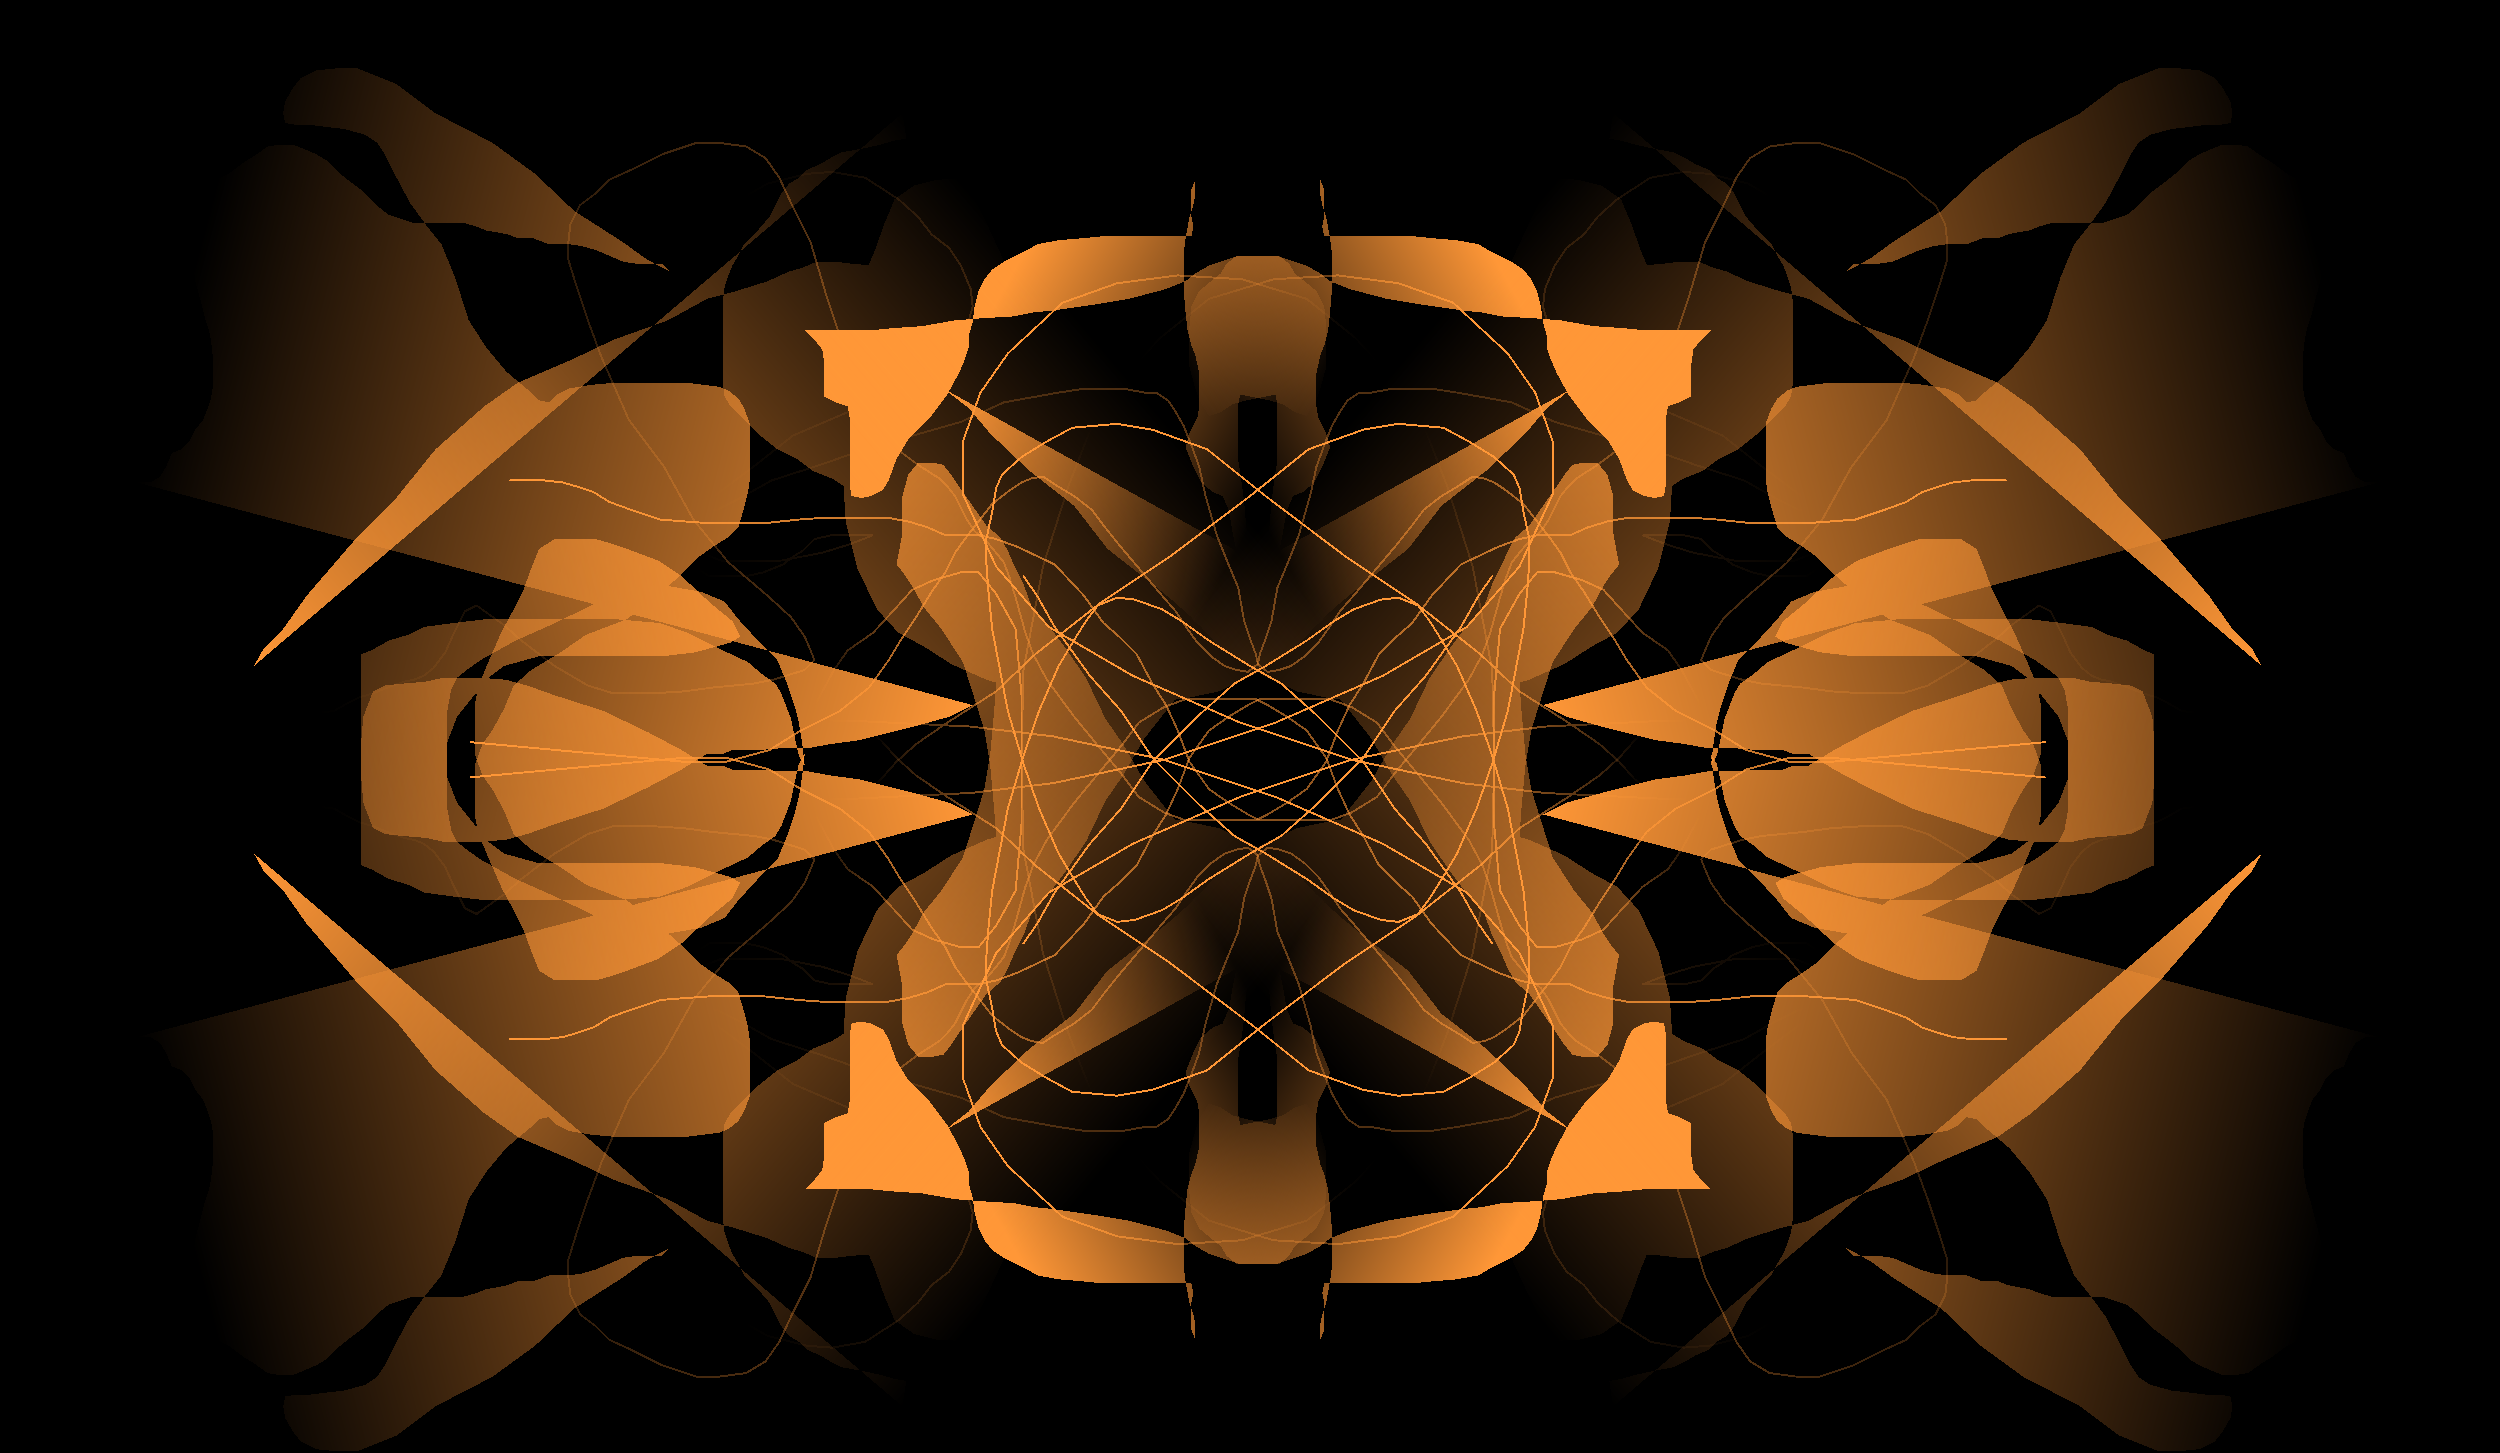
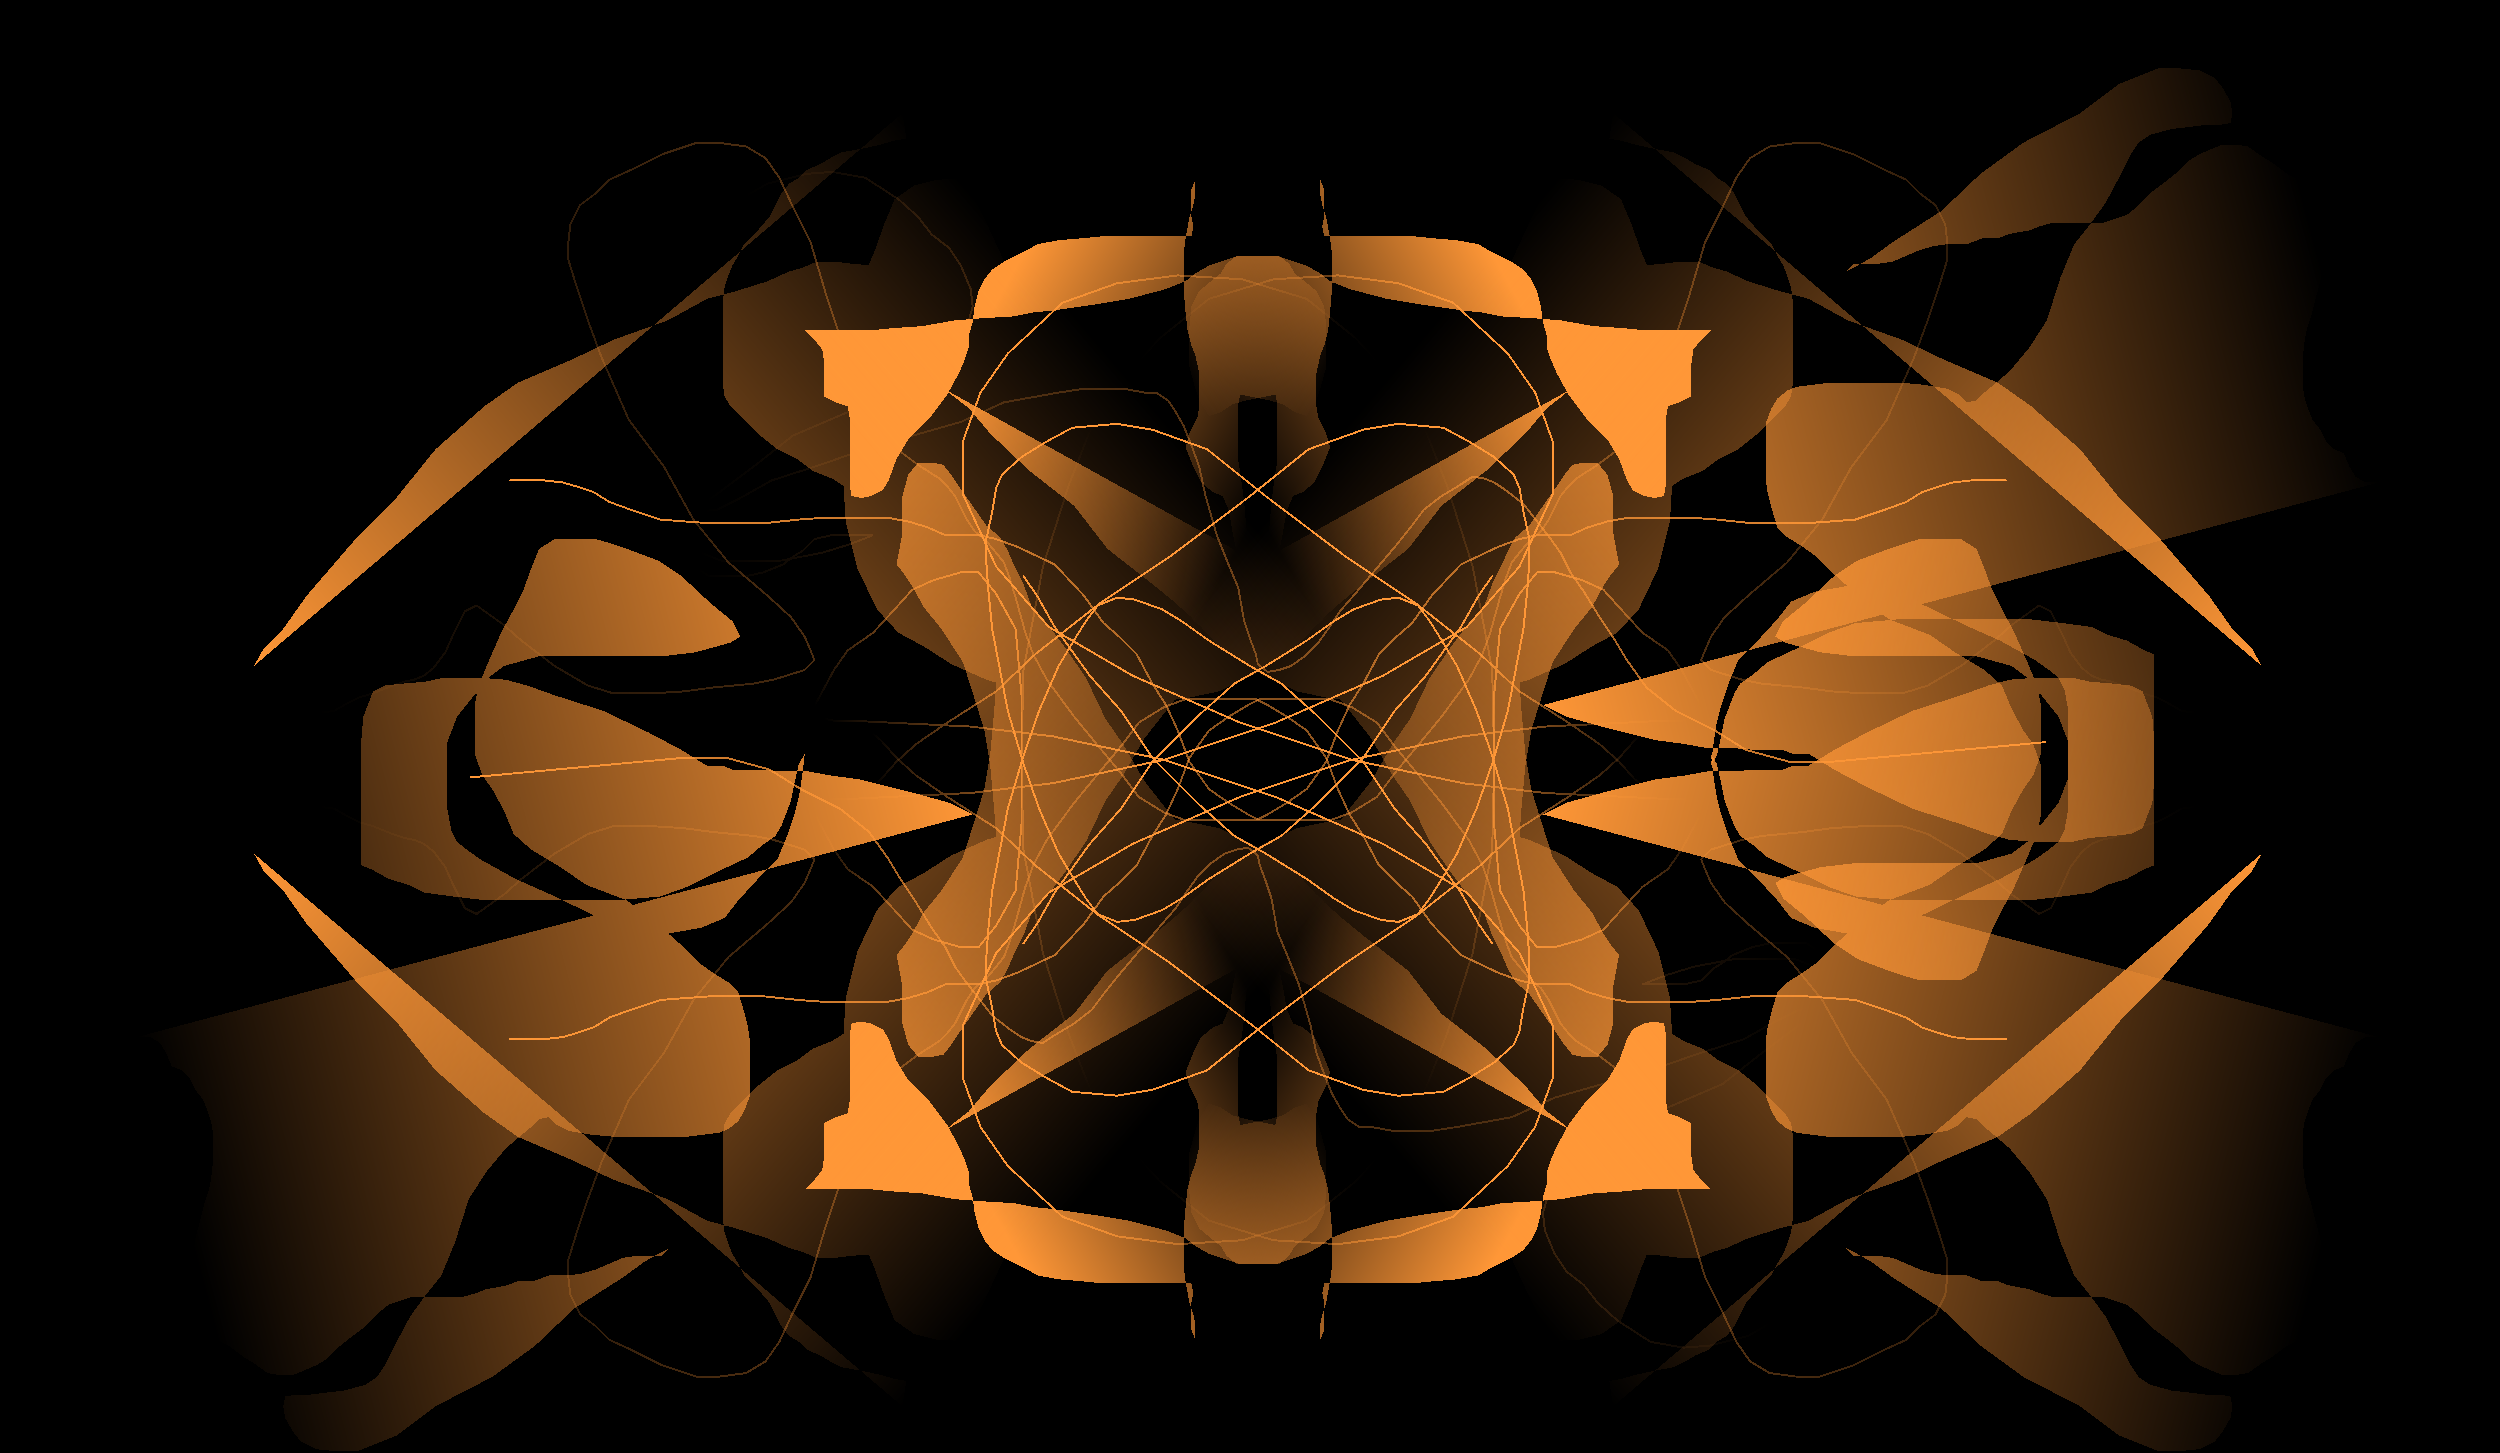
<svg xmlns="http://www.w3.org/2000/svg" style="fill-opacity:1; color-rendering:auto; color-interpolation:auto; stroke:black; text-rendering:auto; stroke-linecap:square; stroke-miterlimit:10; stroke-opacity:1; shape-rendering:auto; fill:black; stroke-dasharray:none; font-weight:normal; stroke-width:1; font-family:'Dialog'; font-style:normal; stroke-linejoin:miter; font-size:12; stroke-dashoffset:0; image-rendering:auto;" width="1280" height="744">
  <defs id="genericDefs" />
  <g>
    <defs id="defs1">
      <linearGradient x1="524" gradientUnits="userSpaceOnUse" x2="422" y1="295" y2="368" id="linearGradient1" spreadMethod="pad">
        <stop style="stop-opacity:1; stop-color:rgb(255,151,55);" offset="0%" />
        <stop style="stop-opacity:0; stop-color:rgb(255,151,55);" offset="100%" />
      </linearGradient>
      <linearGradient x1="764" gradientUnits="userSpaceOnUse" x2="866" y1="295" y2="368" id="linearGradient2" spreadMethod="pad">
        <stop style="stop-opacity:1; stop-color:rgb(255,151,55);" offset="0%" />
        <stop style="stop-opacity:0; stop-color:rgb(255,151,55);" offset="100%" />
      </linearGradient>
      <linearGradient x1="524" gradientUnits="userSpaceOnUse" x2="422" y1="483" y2="410" id="linearGradient3" spreadMethod="pad">
        <stop style="stop-opacity:1; stop-color:rgb(255,151,55);" offset="0%" />
        <stop style="stop-opacity:0; stop-color:rgb(255,151,55);" offset="100%" />
      </linearGradient>
      <linearGradient x1="764" gradientUnits="userSpaceOnUse" x2="866" y1="483" y2="410" id="linearGradient4" spreadMethod="pad">
        <stop style="stop-opacity:1; stop-color:rgb(255,151,55);" offset="0%" />
        <stop style="stop-opacity:0; stop-color:rgb(255,151,55);" offset="100%" />
      </linearGradient>
      <linearGradient x1="241" gradientUnits="userSpaceOnUse" x2="931" y1="380" y2="291" id="linearGradient5" spreadMethod="pad">
        <stop style="stop-opacity:1; stop-color:rgb(255,151,55);" offset="0%" />
        <stop style="stop-opacity:0; stop-color:rgb(255,151,55);" offset="100%" />
      </linearGradient>
      <linearGradient x1="1047" gradientUnits="userSpaceOnUse" x2="357" y1="380" y2="291" id="linearGradient6" spreadMethod="pad">
        <stop style="stop-opacity:1; stop-color:rgb(255,151,55);" offset="0%" />
        <stop style="stop-opacity:0; stop-color:rgb(255,151,55);" offset="100%" />
      </linearGradient>
      <linearGradient x1="241" gradientUnits="userSpaceOnUse" x2="931" y1="398" y2="487" id="linearGradient7" spreadMethod="pad">
        <stop style="stop-opacity:1; stop-color:rgb(255,151,55);" offset="0%" />
        <stop style="stop-opacity:0; stop-color:rgb(255,151,55);" offset="100%" />
      </linearGradient>
      <linearGradient x1="1047" gradientUnits="userSpaceOnUse" x2="357" y1="398" y2="487" id="linearGradient8" spreadMethod="pad">
        <stop style="stop-opacity:1; stop-color:rgb(255,151,55);" offset="0%" />
        <stop style="stop-opacity:0; stop-color:rgb(255,151,55);" offset="100%" />
      </linearGradient>
      <linearGradient x1="1027" gradientUnits="userSpaceOnUse" x2="163" y1="246" y2="365" id="linearGradient9" spreadMethod="pad">
        <stop style="stop-opacity:1; stop-color:rgb(255,151,55);" offset="0%" />
        <stop style="stop-opacity:0; stop-color:rgb(255,151,55);" offset="100%" />
      </linearGradient>
      <linearGradient x1="261" gradientUnits="userSpaceOnUse" x2="1125" y1="246" y2="365" id="linearGradient10" spreadMethod="pad">
        <stop style="stop-opacity:1; stop-color:rgb(255,151,55);" offset="0%" />
        <stop style="stop-opacity:0; stop-color:rgb(255,151,55);" offset="100%" />
      </linearGradient>
      <linearGradient x1="1027" gradientUnits="userSpaceOnUse" x2="163" y1="532" y2="413" id="linearGradient11" spreadMethod="pad">
        <stop style="stop-opacity:1; stop-color:rgb(255,151,55);" offset="0%" />
        <stop style="stop-opacity:0; stop-color:rgb(255,151,55);" offset="100%" />
      </linearGradient>
      <linearGradient x1="261" gradientUnits="userSpaceOnUse" x2="1125" y1="532" y2="413" id="linearGradient12" spreadMethod="pad">
        <stop style="stop-opacity:1; stop-color:rgb(255,151,55);" offset="0%" />
        <stop style="stop-opacity:0; stop-color:rgb(255,151,55);" offset="100%" />
      </linearGradient>
      <linearGradient x1="485" gradientUnits="userSpaceOnUse" x2="633" y1="200" y2="282" id="linearGradient13" spreadMethod="pad">
        <stop style="stop-opacity:1; stop-color:rgb(255,151,55);" offset="0%" />
        <stop style="stop-opacity:0; stop-color:rgb(255,151,55);" offset="100%" />
      </linearGradient>
      <linearGradient x1="803" gradientUnits="userSpaceOnUse" x2="655" y1="200" y2="282" id="linearGradient14" spreadMethod="pad">
        <stop style="stop-opacity:1; stop-color:rgb(255,151,55);" offset="0%" />
        <stop style="stop-opacity:0; stop-color:rgb(255,151,55);" offset="100%" />
      </linearGradient>
      <linearGradient x1="485" gradientUnits="userSpaceOnUse" x2="633" y1="578" y2="496" id="linearGradient15" spreadMethod="pad">
        <stop style="stop-opacity:1; stop-color:rgb(255,151,55);" offset="0%" />
        <stop style="stop-opacity:0; stop-color:rgb(255,151,55);" offset="100%" />
      </linearGradient>
      <linearGradient x1="803" gradientUnits="userSpaceOnUse" x2="655" y1="578" y2="496" id="linearGradient16" spreadMethod="pad">
        <stop style="stop-opacity:1; stop-color:rgb(255,151,55);" offset="0%" />
        <stop style="stop-opacity:0; stop-color:rgb(255,151,55);" offset="100%" />
      </linearGradient>
      <linearGradient x1="498" gradientUnits="userSpaceOnUse" x2="70" y1="361" y2="247" id="linearGradient17" spreadMethod="pad">
        <stop style="stop-opacity:1; stop-color:rgb(255,151,55);" offset="0%" />
        <stop style="stop-opacity:0; stop-color:rgb(255,151,55);" offset="100%" />
      </linearGradient>
      <linearGradient x1="790" gradientUnits="userSpaceOnUse" x2="1218" y1="361" y2="247" id="linearGradient18" spreadMethod="pad">
        <stop style="stop-opacity:1; stop-color:rgb(255,151,55);" offset="0%" />
        <stop style="stop-opacity:0; stop-color:rgb(255,151,55);" offset="100%" />
      </linearGradient>
      <linearGradient x1="498" gradientUnits="userSpaceOnUse" x2="70" y1="417" y2="531" id="linearGradient19" spreadMethod="pad">
        <stop style="stop-opacity:1; stop-color:rgb(255,151,55);" offset="0%" />
        <stop style="stop-opacity:0; stop-color:rgb(255,151,55);" offset="100%" />
      </linearGradient>
      <linearGradient x1="790" gradientUnits="userSpaceOnUse" x2="1218" y1="417" y2="531" id="linearGradient20" spreadMethod="pad">
        <stop style="stop-opacity:1; stop-color:rgb(255,151,55);" offset="0%" />
        <stop style="stop-opacity:0; stop-color:rgb(255,151,55);" offset="100%" />
      </linearGradient>
      <linearGradient x1="130" gradientUnits="userSpaceOnUse" x2="462" y1="341" y2="58" id="linearGradient21" spreadMethod="pad">
        <stop style="stop-opacity:1; stop-color:rgb(255,151,55);" offset="0%" />
        <stop style="stop-opacity:0; stop-color:rgb(255,151,55);" offset="100%" />
      </linearGradient>
      <linearGradient x1="1158" gradientUnits="userSpaceOnUse" x2="826" y1="341" y2="58" id="linearGradient22" spreadMethod="pad">
        <stop style="stop-opacity:1; stop-color:rgb(255,151,55);" offset="0%" />
        <stop style="stop-opacity:0; stop-color:rgb(255,151,55);" offset="100%" />
      </linearGradient>
      <linearGradient x1="130" gradientUnits="userSpaceOnUse" x2="462" y1="437" y2="720" id="linearGradient23" spreadMethod="pad">
        <stop style="stop-opacity:1; stop-color:rgb(255,151,55);" offset="0%" />
        <stop style="stop-opacity:0; stop-color:rgb(255,151,55);" offset="100%" />
      </linearGradient>
      <linearGradient x1="1158" gradientUnits="userSpaceOnUse" x2="826" y1="437" y2="720" id="linearGradient24" spreadMethod="pad">
        <stop style="stop-opacity:1; stop-color:rgb(255,151,55);" offset="0%" />
        <stop style="stop-opacity:0; stop-color:rgb(255,151,55);" offset="100%" />
      </linearGradient>
    </defs>
    <g style="shape-rendering:crispEdges; text-rendering:geometricPrecision;">
      <rect x="0" width="1288" height="778" y="0" style="stroke:none;" />
    </g>
    <g style="fill:url(#linearGradient1); text-rendering:geometricPrecision; shape-rendering:crispEdges; stroke-linejoin:bevel; stroke-linecap:round; stroke:url(#linearGradient1);">
      <path style="fill:none;" d="M524 295 L531 305 L540 321 L558 346 L574 364 L590 388 L614 412 L632 428 L648 437 L669 450 L683 460 L693 466 L707 471 L716 472 L726 468 L732 460 L737 452 L746 437 L756 414 L764 391 L772 364 L776 343 L780 322 L782 302 L783 288 L783 276 L780 262 L778 250 L775 243 L765 234 L752 226 L739 219 L716 217 L698 220 L670 230 L640 254 L599 285 L563 309 L530 335 L510 354 L485 370 L469 381 L459 390 L451 399 L445 404 L439 408 L434 410 L429 411 L424 413 L417 416 L408 417 L402 417 L396 414 L396 398 L402 387 L410 374 L420 356 L427 343 L434 333 L447 324 L458 312 L467 302 L478 297 L492 293 L501 293 L510 304 L520 322 L523 356 L523 391 L524 435 L534 488 L547 529 L564 573 L594 605 L619 625 L652 635 L685 637 L716 633 L744 623 L772 597 L786 577 L795 552 L795 525 L778 488 L751 457 L708 432 L653 408 L596 389 L539 377 L497 372 L456 370 L436 369 L427 369 L422 368" />
      <path d="M764 295 L757 305 L748 321 L730 346 L714 364 L698 388 L674 412 L656 428 L640 437 L619 450 L605 460 L595 466 L581 471 L572 472 L562 468 L556 460 L551 452 L542 437 L532 414 L524 391 L516 364 L512 343 L508 322 L506 302 L505 288 L505 276 L508 262 L510 250 L513 243 L523 234 L536 226 L549 219 L572 217 L590 220 L618 230 L648 254 L689 285 L725 309 L758 335 L778 354 L803 370 L819 381 L829 390 L837 399 L843 404 L849 408 L854 410 L859 411 L864 413 L871 416 L880 417 L886 417 L892 414 L892 398 L886 387 L878 374 L868 356 L861 343 L854 333 L841 324 L830 312 L821 302 L810 297 L796 293 L787 293 L778 304 L768 322 L765 356 L765 391 L764 435 L754 488 L741 529 L724 573 L694 605 L669 625 L636 635 L603 637 L572 633 L544 623 L516 597 L502 577 L493 552 L493 525 L510 488 L537 457 L580 432 L635 408 L692 389 L749 377 L791 372 L832 370 L852 369 L861 369 L866 368" style="fill:none; stroke:url(#linearGradient2);" />
      <path d="M524 483 L531 473 L540 457 L558 432 L574 414 L590 390 L614 366 L632 350 L648 341 L669 328 L683 318 L693 312 L707 307 L716 306 L726 310 L732 318 L737 326 L746 341 L756 364 L764 387 L772 414 L776 435 L780 456 L782 476 L783 490 L783 502 L780 516 L778 528 L775 535 L765 544 L752 552 L739 559 L716 561 L698 558 L670 548 L640 524 L599 493 L563 469 L530 443 L510 424 L485 408 L469 397 L459 388 L451 379 L445 374 L439 370 L434 368 L429 367 L424 365 L417 362 L408 361 L402 361 L396 364 L396 380 L402 391 L410 404 L420 422 L427 435 L434 445 L447 454 L458 466 L467 476 L478 481 L492 485 L501 485 L510 474 L520 456 L523 422 L523 387 L524 343 L534 290 L547 249 L564 205 L594 173 L619 153 L652 143 L685 141 L716 145 L744 155 L772 181 L786 201 L795 226 L795 253 L778 290 L751 321 L708 346 L653 370 L596 389 L539 401 L497 406 L456 408 L436 409 L427 409 L422 410" style="fill:none; stroke:url(#linearGradient3);" />
      <path d="M764 483 L757 473 L748 457 L730 432 L714 414 L698 390 L674 366 L656 350 L640 341 L619 328 L605 318 L595 312 L581 307 L572 306 L562 310 L556 318 L551 326 L542 341 L532 364 L524 387 L516 414 L512 435 L508 456 L506 476 L505 490 L505 502 L508 516 L510 528 L513 535 L523 544 L536 552 L549 559 L572 561 L590 558 L618 548 L648 524 L689 493 L725 469 L758 443 L778 424 L803 408 L819 397 L829 388 L837 379 L843 374 L849 370 L854 368 L859 367 L864 365 L871 362 L880 361 L886 361 L892 364 L892 380 L886 391 L878 404 L868 422 L861 435 L854 445 L841 454 L830 466 L821 476 L810 481 L796 485 L787 485 L778 474 L768 456 L765 422 L765 387 L764 343 L754 290 L741 249 L724 205 L694 173 L669 153 L636 143 L603 141 L572 145 L544 155 L516 181 L502 201 L493 226 L493 253 L510 290 L537 321 L580 346 L635 370 L692 389 L749 401 L791 406 L832 408 L852 409 L861 409 L866 410" style="fill:none; stroke:url(#linearGradient4);" />
-       <path d="M241 380 L350 390 L372 390 L394 384 L410 374 L430 364 L445 352 L455 338 L461 328 L465 322 L469 316 L477 303 L484 293 L489 283 L494 276 L501 267 L508 258 L517 251 L523 247 L528 245 L534 244 L540 248 L550 254 L559 261 L565 269 L573 279 L584 292 L595 305 L602 313 L608 322 L613 329 L620 336 L627 341 L633 343 L639 344 L644 340 L645 335 L648 327 L651 318 L654 301 L659 289 L665 274 L671 253 L674 239 L678 228 L682 218 L686 211 L690 205 L696 201 L702 201 L713 199 L720 199 L733 199 L746 201 L774 206 L796 216 L824 224 L848 231 L868 238 L893 246 L909 255 L921 261 L932 262 L940 262 L945 258 L949 252 L953 244 L955 227 L958 210 L958 188 L958 166 L952 149 L935 127 L916 106 L895 94 L875 89 L862 88 L845 91 L828 102 L818 111 L811 120 L802 127 L796 136 L791 148 L790 157 L792 164 L798 170 L804 177 L816 188 L837 200 L854 211 L882 223 L901 238 L921 253 L935 263 L944 267 L949 272 L937 279 L929 283 L919 287 L901 287 L888 287 L867 283 L854 279 L846 276 L841 274 L847 274 L855 274 L862 274 L871 276 L877 282 L882 285 L887 289 L897 293 L906 295 L913 295 L919 295 L925 295 L931 291" style="fill:none; stroke:url(#linearGradient5);" />
      <path d="M1047 380 L938 390 L916 390 L894 384 L878 374 L858 364 L843 352 L833 338 L827 328 L823 322 L819 316 L811 303 L804 293 L799 283 L794 276 L787 267 L780 258 L771 251 L765 247 L760 245 L754 244 L748 248 L738 254 L729 261 L723 269 L715 279 L704 292 L693 305 L686 313 L680 322 L675 329 L668 336 L661 341 L655 343 L649 344 L644 340 L643 335 L640 327 L637 318 L634 301 L629 289 L623 274 L617 253 L614 239 L610 228 L606 218 L602 211 L598 205 L592 201 L586 201 L575 199 L568 199 L555 199 L542 201 L514 206 L492 216 L464 224 L440 231 L420 238 L395 246 L379 255 L367 261 L356 262 L348 262 L343 258 L339 252 L335 244 L333 227 L330 210 L330 188 L330 166 L336 149 L353 127 L372 106 L393 94 L413 89 L426 88 L443 91 L460 102 L470 111 L477 120 L486 127 L492 136 L497 148 L498 157 L496 164 L490 170 L484 177 L472 188 L451 200 L434 211 L406 223 L387 238 L367 253 L353 263 L344 267 L339 272 L351 279 L359 283 L369 287 L387 287 L400 287 L421 283 L434 279 L442 276 L447 274 L441 274 L433 274 L426 274 L417 276 L411 282 L406 285 L401 289 L391 293 L382 295 L375 295 L369 295 L363 295 L357 291" style="fill:none; stroke:url(#linearGradient6);" />
      <path d="M241 398 L350 388 L372 388 L394 394 L410 404 L430 414 L445 426 L455 440 L461 450 L465 456 L469 462 L477 475 L484 485 L489 495 L494 502 L501 511 L508 520 L517 527 L523 531 L528 533 L534 534 L540 530 L550 524 L559 517 L565 509 L573 499 L584 486 L595 473 L602 465 L608 456 L613 449 L620 442 L627 437 L633 435 L639 434 L644 438 L645 443 L648 451 L651 460 L654 477 L659 489 L665 504 L671 525 L674 539 L678 550 L682 560 L686 567 L690 573 L696 577 L702 577 L713 579 L720 579 L733 579 L746 577 L774 572 L796 562 L824 554 L848 547 L868 540 L893 532 L909 523 L921 517 L932 516 L940 516 L945 520 L949 526 L953 534 L955 551 L958 568 L958 590 L958 612 L952 629 L935 651 L916 672 L895 684 L875 689 L862 690 L845 687 L828 676 L818 667 L811 658 L802 651 L796 642 L791 630 L790 621 L792 614 L798 608 L804 601 L816 590 L837 578 L854 567 L882 555 L901 540 L921 525 L935 515 L944 511 L949 506 L937 499 L929 495 L919 491 L901 491 L888 491 L867 495 L854 499 L846 502 L841 504 L847 504 L855 504 L862 504 L871 502 L877 496 L882 493 L887 489 L897 485 L906 483 L913 483 L919 483 L925 483 L931 487" style="fill:none; stroke:url(#linearGradient7);" />
-       <path d="M1047 398 L938 388 L916 388 L894 394 L878 404 L858 414 L843 426 L833 440 L827 450 L823 456 L819 462 L811 475 L804 485 L799 495 L794 502 L787 511 L780 520 L771 527 L765 531 L760 533 L754 534 L748 530 L738 524 L729 517 L723 509 L715 499 L704 486 L693 473 L686 465 L680 456 L675 449 L668 442 L661 437 L655 435 L649 434 L644 438 L643 443 L640 451 L637 460 L634 477 L629 489 L623 504 L617 525 L614 539 L610 550 L606 560 L602 567 L598 573 L592 577 L586 577 L575 579 L568 579 L555 579 L542 577 L514 572 L492 562 L464 554 L440 547 L420 540 L395 532 L379 523 L367 517 L356 516 L348 516 L343 520 L339 526 L335 534 L333 551 L330 568 L330 590 L330 612 L336 629 L353 651 L372 672 L393 684 L413 689 L426 690 L443 687 L460 676 L470 667 L477 658 L486 651 L492 642 L497 630 L498 621 L496 614 L490 608 L484 601 L472 590 L451 578 L434 567 L406 555 L387 540 L367 525 L353 515 L344 511 L339 506 L351 499 L359 495 L369 491 L387 491 L400 491 L421 495 L434 499 L442 502 L447 504 L441 504 L433 504 L426 504 L417 502 L411 496 L406 493 L401 489 L391 485 L382 483 L375 483 L369 483 L363 483 L357 487" style="fill:none; stroke:url(#linearGradient8);" />
      <path d="M1027 246 L1025 246 L1024 246 L1023 246 L1015 246 L1009 246 L1000 247 L993 249 L984 252 L976 257 L965 261 L950 266 L937 267 L923 268 L908 268 L898 268 L879 266 L865 265 L850 265 L834 265 L823 267 L813 270 L804 274 L797 274 L787 274 L778 276 L767 280 L748 289 L733 305 L723 319 L715 326 L706 335 L698 350 L691 361 L685 374 L679 390 L669 404 L659 411 L649 417 L643 420 L634 420 L623 420 L614 420 L607 420 L596 416 L583 408 L574 396 L564 384 L550 367 L536 348 L529 335 L525 324 L520 306 L517 296 L514 288 L510 283 L505 277 L499 272 L495 266 L492 260 L489 254 L485 249 L481 245 L470 238 L458 229 L444 205 L433 181 L423 151 L415 124 L406 106 L399 91 L392 81 L382 75 L367 73 L357 73 L339 79 L323 87 L312 92 L305 99 L297 105 L292 115 L291 124 L291 133 L295 146 L301 164 L308 183 L322 215 L340 239 L355 266 L373 288 L393 305 L405 316 L412 326 L415 333 L417 338 L412 343 L396 348 L386 350 L365 352 L350 354 L334 355 L314 355 L301 351 L284 341 L267 328 L258 320 L251 315 L244 310 L238 313 L235 319 L232 325 L228 334 L222 342 L217 346 L212 348 L207 349 L201 351 L196 353 L191 355 L184 357 L178 360 L171 364 L163 365" style="fill:none; stroke:url(#linearGradient9);" />
      <path d="M261 246 L263 246 L264 246 L265 246 L273 246 L279 246 L288 247 L295 249 L304 252 L312 257 L323 261 L338 266 L351 267 L365 268 L380 268 L390 268 L409 266 L423 265 L438 265 L454 265 L465 267 L475 270 L484 274 L491 274 L501 274 L510 276 L521 280 L540 289 L555 305 L565 319 L573 326 L582 335 L590 350 L597 361 L603 374 L609 390 L619 404 L629 411 L639 417 L645 420 L654 420 L665 420 L674 420 L681 420 L692 416 L705 408 L714 396 L724 384 L738 367 L752 348 L759 335 L763 324 L768 306 L771 296 L774 288 L778 283 L783 277 L789 272 L793 266 L796 260 L799 254 L803 249 L807 245 L818 238 L830 229 L844 205 L855 181 L865 151 L873 124 L882 106 L889 91 L896 81 L906 75 L921 73 L931 73 L949 79 L965 87 L976 92 L983 99 L991 105 L996 115 L997 124 L997 133 L993 146 L987 164 L980 183 L966 215 L948 239 L933 266 L915 288 L895 305 L883 316 L876 326 L873 333 L871 338 L876 343 L892 348 L902 350 L923 352 L938 354 L954 355 L974 355 L987 351 L1004 341 L1021 328 L1030 320 L1037 315 L1044 310 L1050 313 L1053 319 L1056 325 L1060 334 L1066 342 L1071 346 L1076 348 L1081 349 L1087 351 L1092 353 L1097 355 L1104 357 L1110 360 L1117 364 L1125 365" style="fill:none; stroke:url(#linearGradient10);" />
      <path d="M1027 532 L1025 532 L1024 532 L1023 532 L1015 532 L1009 532 L1000 531 L993 529 L984 526 L976 521 L965 517 L950 512 L937 511 L923 510 L908 510 L898 510 L879 512 L865 513 L850 513 L834 513 L823 511 L813 508 L804 504 L797 504 L787 504 L778 502 L767 498 L748 489 L733 473 L723 459 L715 452 L706 443 L698 428 L691 417 L685 404 L679 388 L669 374 L659 367 L649 361 L643 358 L634 358 L623 358 L614 358 L607 358 L596 362 L583 370 L574 382 L564 394 L550 411 L536 430 L529 443 L525 454 L520 472 L517 482 L514 490 L510 495 L505 501 L499 506 L495 512 L492 518 L489 524 L485 529 L481 533 L470 540 L458 549 L444 573 L433 597 L423 627 L415 654 L406 672 L399 687 L392 697 L382 703 L367 705 L357 705 L339 699 L323 691 L312 686 L305 679 L297 673 L292 663 L291 654 L291 645 L295 632 L301 614 L308 595 L322 563 L340 539 L355 512 L373 490 L393 473 L405 462 L412 452 L415 445 L417 440 L412 435 L396 430 L386 428 L365 426 L350 424 L334 423 L314 423 L301 427 L284 437 L267 450 L258 458 L251 463 L244 468 L238 465 L235 459 L232 453 L228 444 L222 436 L217 432 L212 430 L207 429 L201 427 L196 425 L191 423 L184 421 L178 418 L171 414 L163 413" style="fill:none; stroke:url(#linearGradient11);" />
      <path d="M261 532 L263 532 L264 532 L265 532 L273 532 L279 532 L288 531 L295 529 L304 526 L312 521 L323 517 L338 512 L351 511 L365 510 L380 510 L390 510 L409 512 L423 513 L438 513 L454 513 L465 511 L475 508 L484 504 L491 504 L501 504 L510 502 L521 498 L540 489 L555 473 L565 459 L573 452 L582 443 L590 428 L597 417 L603 404 L609 388 L619 374 L629 367 L639 361 L645 358 L654 358 L665 358 L674 358 L681 358 L692 362 L705 370 L714 382 L724 394 L738 411 L752 430 L759 443 L763 454 L768 472 L771 482 L774 490 L778 495 L783 501 L789 506 L793 512 L796 518 L799 524 L803 529 L807 533 L818 540 L830 549 L844 573 L855 597 L865 627 L873 654 L882 672 L889 687 L896 697 L906 703 L921 705 L931 705 L949 699 L965 691 L976 686 L983 679 L991 673 L996 663 L997 654 L997 645 L993 632 L987 614 L980 595 L966 563 L948 539 L933 512 L915 490 L895 473 L883 462 L876 452 L873 445 L871 440 L876 435 L892 430 L902 428 L923 426 L938 424 L954 423 L974 423 L987 427 L1004 437 L1021 450 L1030 458 L1037 463 L1044 468 L1050 465 L1053 459 L1056 453 L1060 444 L1066 436 L1071 432 L1076 430 L1081 429 L1087 427 L1092 425 L1097 423 L1104 421 L1110 418 L1117 414 L1125 413" style="fill:none; stroke:url(#linearGradient12);" />
      <path d="M485 200 L487 202 L496 209 L507 222 L527 241 L550 259 L567 281 L590 299 L601 308 L610 316 L614 322 L615 329 L619 337 L630 340 L635 341 L641 337 L642 332 L643 325 L643 318 L643 307 L643 294 L640 281 L638 269 L637 257 L636 249 L635 242 L634 236 L634 230 L634 220 L634 213 L634 207 L635 202 L645 204 L650 205 L657 207 L663 211 L669 213 L674 205 L676 199 L679 188 L679 182 L679 176 L679 167 L678 157 L674 149 L668 144 L663 140 L660 135 L655 131 L648 131 L641 131 L634 131 L625 134 L619 136 L612 140 L607 144 L597 148 L578 153 L560 156 L539 159 L529 160 L519 162 L502 163 L489 164 L472 167 L457 168 L447 169 L441 169 L434 169 L424 169 L418 169 L412 169 L417 174 L421 179 L422 186 L422 196 L422 203 L428 206 L434 208 L435 214 L435 222 L435 233 L435 240 L435 248 L436 254 L441 255 L446 254 L452 251 L455 246 L459 235 L465 225 L476 214 L485 202 L491 191 L494 184 L496 178 L496 172 L498 165 L499 157 L501 149 L504 143 L508 138 L514 134 L520 131 L526 128 L531 125 L542 123 L554 122 L564 121 L576 121 L588 121 L596 121 L604 121 L610 121 L611 116 L610 111 L610 103 L610 97 L612 92 L612 100 L611 105 L609 111 L607 122 L606 130 L606 136 L606 148 L607 160 L608 169 L610 177 L612 182 L614 191 L614 199 L614 208 L613 214 L609 222 L607 229 L609 234 L611 239 L615 247 L621 252 L626 254 L629 261 L630 266 L631 272 L632 277 L633 282" style="fill:url(#linearGradient13); stroke:none;" />
      <path d="M803 200 L801 202 L792 209 L781 222 L761 241 L738 259 L721 281 L698 299 L687 308 L678 316 L674 322 L673 329 L669 337 L658 340 L653 341 L647 337 L646 332 L645 325 L645 318 L645 307 L645 294 L648 281 L650 269 L651 257 L652 249 L653 242 L654 236 L654 230 L654 220 L654 213 L654 207 L653 202 L643 204 L638 205 L631 207 L625 211 L619 213 L614 205 L612 199 L609 188 L609 182 L609 176 L609 167 L610 157 L614 149 L620 144 L625 140 L628 135 L633 131 L640 131 L647 131 L654 131 L663 134 L669 136 L676 140 L681 144 L691 148 L710 153 L728 156 L749 159 L759 160 L769 162 L786 163 L799 164 L816 167 L831 168 L841 169 L847 169 L854 169 L864 169 L870 169 L876 169 L871 174 L867 179 L866 186 L866 196 L866 203 L860 206 L854 208 L853 214 L853 222 L853 233 L853 240 L853 248 L852 254 L847 255 L842 254 L836 251 L833 246 L829 235 L823 225 L812 214 L803 202 L797 191 L794 184 L792 178 L792 172 L790 165 L789 157 L787 149 L784 143 L780 138 L774 134 L768 131 L762 128 L757 125 L746 123 L734 122 L724 121 L712 121 L700 121 L692 121 L684 121 L678 121 L677 116 L678 111 L678 103 L678 97 L676 92 L676 100 L677 105 L679 111 L681 122 L682 130 L682 136 L682 148 L681 160 L680 169 L678 177 L676 182 L674 191 L674 199 L674 208 L675 214 L679 222 L681 229 L679 234 L677 239 L673 247 L667 252 L662 254 L659 261 L658 266 L657 272 L656 277 L655 282" style="fill:url(#linearGradient14); stroke:none;" />
      <path d="M485 578 L487 576 L496 569 L507 556 L527 537 L550 519 L567 497 L590 479 L601 470 L610 462 L614 456 L615 449 L619 441 L630 438 L635 437 L641 441 L642 446 L643 453 L643 460 L643 471 L643 484 L640 497 L638 509 L637 521 L636 529 L635 536 L634 542 L634 548 L634 558 L634 565 L634 571 L635 576 L645 574 L650 573 L657 571 L663 567 L669 565 L674 573 L676 579 L679 590 L679 596 L679 602 L679 611 L678 621 L674 629 L668 634 L663 638 L660 643 L655 647 L648 647 L641 647 L634 647 L625 644 L619 642 L612 638 L607 634 L597 630 L578 625 L560 622 L539 619 L529 618 L519 616 L502 615 L489 614 L472 611 L457 610 L447 609 L441 609 L434 609 L424 609 L418 609 L412 609 L417 604 L421 599 L422 592 L422 582 L422 575 L428 572 L434 570 L435 564 L435 556 L435 545 L435 538 L435 530 L436 524 L441 523 L446 524 L452 527 L455 532 L459 543 L465 553 L476 564 L485 576 L491 587 L494 594 L496 600 L496 606 L498 613 L499 621 L501 629 L504 635 L508 640 L514 644 L520 647 L526 650 L531 653 L542 655 L554 656 L564 657 L576 657 L588 657 L596 657 L604 657 L610 657 L611 662 L610 667 L610 675 L610 681 L612 686 L612 678 L611 673 L609 667 L607 656 L606 648 L606 642 L606 630 L607 618 L608 609 L610 601 L612 596 L614 587 L614 579 L614 570 L613 564 L609 556 L607 549 L609 544 L611 539 L615 531 L621 526 L626 524 L629 517 L630 512 L631 506 L632 501 L633 496" style="fill:url(#linearGradient15); stroke:none;" />
      <path d="M803 578 L801 576 L792 569 L781 556 L761 537 L738 519 L721 497 L698 479 L687 470 L678 462 L674 456 L673 449 L669 441 L658 438 L653 437 L647 441 L646 446 L645 453 L645 460 L645 471 L645 484 L648 497 L650 509 L651 521 L652 529 L653 536 L654 542 L654 548 L654 558 L654 565 L654 571 L653 576 L643 574 L638 573 L631 571 L625 567 L619 565 L614 573 L612 579 L609 590 L609 596 L609 602 L609 611 L610 621 L614 629 L620 634 L625 638 L628 643 L633 647 L640 647 L647 647 L654 647 L663 644 L669 642 L676 638 L681 634 L691 630 L710 625 L728 622 L749 619 L759 618 L769 616 L786 615 L799 614 L816 611 L831 610 L841 609 L847 609 L854 609 L864 609 L870 609 L876 609 L871 604 L867 599 L866 592 L866 582 L866 575 L860 572 L854 570 L853 564 L853 556 L853 545 L853 538 L853 530 L852 524 L847 523 L842 524 L836 527 L833 532 L829 543 L823 553 L812 564 L803 576 L797 587 L794 594 L792 600 L792 606 L790 613 L789 621 L787 629 L784 635 L780 640 L774 644 L768 647 L762 650 L757 653 L746 655 L734 656 L724 657 L712 657 L700 657 L692 657 L684 657 L678 657 L677 662 L678 667 L678 675 L678 681 L676 686 L676 678 L677 673 L679 667 L681 656 L682 648 L682 642 L682 630 L681 618 L680 609 L678 601 L676 596 L674 587 L674 579 L674 570 L675 564 L679 556 L681 549 L679 544 L677 539 L673 531 L667 526 L662 524 L659 517 L658 512 L657 506 L656 501 L655 496" style="fill:url(#linearGradient16); stroke:none;" />
-       <path d="M498 361 L486 367 L468 372 L456 375 L440 379 L425 381 L414 383 L401 383 L389 384 L381 384 L375 384 L370 386 L362 386 L357 389 L349 394 L332 403 L309 414 L284 422 L270 427 L259 430 L246 431 L235 431 L227 431 L218 429 L206 428 L197 427 L191 424 L186 411 L185 399 L185 389 L185 379 L185 366 L185 357 L185 349 L185 342 L185 335 L190 333 L199 328 L209 325 L217 321 L232 319 L249 317 L269 317 L293 317 L315 317 L338 319 L352 324 L368 332 L383 339 L390 345 L397 350 L400 355 L405 368 L407 378 L409 387 L412 392 L411 383 L410 376 L409 370 L407 362 L403 350 L398 338 L389 329 L378 317 L371 308 L359 303 L342 300 L311 306 L282 320 L264 328 L246 338 L239 343 L234 347 L231 353 L229 364 L229 371 L229 384 L229 398 L234 411 L242 421 L250 431 L258 437 L276 442 L289 442 L311 442 L326 442 L339 442 L356 444 L367 447 L374 449 L379 452 L375 460 L364 469 L349 483 L337 491 L321 497 L312 500 L305 502 L296 502 L284 502 L276 497 L272 487 L268 476 L263 466 L257 455 L250 439 L245 427 L243 417 L243 405 L243 392 L247 381 L252 374 L258 363 L263 351 L272 343 L287 334 L300 325 L321 317 L340 302 L349 294 L358 285 L365 280 L373 275 L378 270 L381 260 L383 252 L384 245 L384 239 L384 229 L384 217 L381 209 L378 204 L373 200 L368 198 L352 196 L337 196 L325 196 L314 196 L303 197 L297 198 L291 199 L285 202 L281 206 L276 205 L272 201 L266 196 L259 190 L249 178 L240 164 L233 142 L226 125 L218 115 L210 104 L202 89 L197 79 L193 73 L187 69 L176 66 L167 65 L159 64 L152 64 L146 63 L145 58 L146 52 L150 45 L154 40 L162 36 L172 35 L183 35 L203 43 L223 58 L252 73 L274 89 L294 108 L319 124 L330 132 L337 136 L343 139 L339 135 L332 135 L326 135 L319 134 L312 131 L305 128 L298 126 L291 125 L281 125 L273 122 L265 122 L260 120 L255 119 L249 118 L244 116 L237 114 L230 114 L224 114 L218 114 L211 114 L205 112 L199 110 L194 106 L186 98 L178 92 L173 88 L167 82 L162 79 L155 76 L150 74 L143 74 L137 75 L130 80 L125 83 L117 89 L111 92 L106 96 L101 99 L99 106 L98 111 L97 116 L96 121 L97 128 L99 136 L100 144 L103 155 L105 163 L107 169 L108 174 L109 183 L109 192 L109 198 L108 204 L106 210 L104 215 L100 220 L97 226 L93 230 L88 232 L85 239 L82 244 L77 247 L70 247" style="fill:url(#linearGradient17); stroke:none;" />
      <path d="M790 361 L802 367 L820 372 L832 375 L848 379 L863 381 L874 383 L887 383 L899 384 L907 384 L913 384 L918 386 L926 386 L931 389 L939 394 L956 403 L979 414 L1004 422 L1018 427 L1029 430 L1042 431 L1053 431 L1061 431 L1070 429 L1082 428 L1091 427 L1097 424 L1102 411 L1103 399 L1103 389 L1103 379 L1103 366 L1103 357 L1103 349 L1103 342 L1103 335 L1098 333 L1089 328 L1079 325 L1071 321 L1056 319 L1039 317 L1019 317 L995 317 L973 317 L950 319 L936 324 L920 332 L905 339 L898 345 L891 350 L888 355 L883 368 L881 378 L879 387 L876 392 L877 383 L878 376 L879 370 L881 362 L885 350 L890 338 L899 329 L910 317 L917 308 L929 303 L946 300 L977 306 L1006 320 L1024 328 L1042 338 L1049 343 L1054 347 L1057 353 L1059 364 L1059 371 L1059 384 L1059 398 L1054 411 L1046 421 L1038 431 L1030 437 L1012 442 L999 442 L977 442 L962 442 L949 442 L932 444 L921 447 L914 449 L909 452 L913 460 L924 469 L939 483 L951 491 L967 497 L976 500 L983 502 L992 502 L1004 502 L1012 497 L1016 487 L1020 476 L1025 466 L1031 455 L1038 439 L1043 427 L1045 417 L1045 405 L1045 392 L1041 381 L1036 374 L1030 363 L1025 351 L1016 343 L1001 334 L988 325 L967 317 L948 302 L939 294 L930 285 L923 280 L915 275 L910 270 L907 260 L905 252 L904 245 L904 239 L904 229 L904 217 L907 209 L910 204 L915 200 L920 198 L936 196 L951 196 L963 196 L974 196 L985 197 L991 198 L997 199 L1003 202 L1007 206 L1012 205 L1016 201 L1022 196 L1029 190 L1039 178 L1048 164 L1055 142 L1062 125 L1070 115 L1078 104 L1086 89 L1091 79 L1095 73 L1101 69 L1112 66 L1121 65 L1129 64 L1136 64 L1142 63 L1143 58 L1142 52 L1138 45 L1134 40 L1126 36 L1116 35 L1105 35 L1085 43 L1065 58 L1036 73 L1014 89 L994 108 L969 124 L958 132 L951 136 L945 139 L949 135 L956 135 L962 135 L969 134 L976 131 L983 128 L990 126 L997 125 L1007 125 L1015 122 L1023 122 L1028 120 L1033 119 L1039 118 L1044 116 L1051 114 L1058 114 L1064 114 L1070 114 L1077 114 L1083 112 L1089 110 L1094 106 L1102 98 L1110 92 L1115 88 L1121 82 L1126 79 L1133 76 L1138 74 L1145 74 L1151 75 L1158 80 L1163 83 L1171 89 L1177 92 L1182 96 L1187 99 L1189 106 L1190 111 L1191 116 L1192 121 L1191 128 L1189 136 L1188 144 L1185 155 L1183 163 L1181 169 L1180 174 L1179 183 L1179 192 L1179 198 L1180 204 L1182 210 L1184 215 L1188 220 L1191 226 L1195 230 L1200 232 L1203 239 L1206 244 L1211 247 L1218 247" style="fill:url(#linearGradient18); stroke:none;" />
      <path d="M498 417 L486 411 L468 406 L456 403 L440 399 L425 397 L414 395 L401 395 L389 394 L381 394 L375 394 L370 392 L362 392 L357 389 L349 384 L332 375 L309 364 L284 356 L270 351 L259 348 L246 347 L235 347 L227 347 L218 349 L206 350 L197 351 L191 354 L186 367 L185 379 L185 389 L185 399 L185 412 L185 421 L185 429 L185 436 L185 443 L190 445 L199 450 L209 453 L217 457 L232 459 L249 461 L269 461 L293 461 L315 461 L338 459 L352 454 L368 446 L383 439 L390 433 L397 428 L400 423 L405 410 L407 400 L409 391 L412 386 L411 395 L410 402 L409 408 L407 416 L403 428 L398 440 L389 449 L378 461 L371 470 L359 475 L342 478 L311 472 L282 458 L264 450 L246 440 L239 435 L234 431 L231 425 L229 414 L229 407 L229 394 L229 380 L234 367 L242 357 L250 347 L258 341 L276 336 L289 336 L311 336 L326 336 L339 336 L356 334 L367 331 L374 329 L379 326 L375 318 L364 309 L349 295 L337 287 L321 281 L312 278 L305 276 L296 276 L284 276 L276 281 L272 291 L268 302 L263 312 L257 323 L250 339 L245 351 L243 361 L243 373 L243 386 L247 397 L252 404 L258 415 L263 427 L272 435 L287 444 L300 453 L321 461 L340 476 L349 484 L358 493 L365 498 L373 503 L378 508 L381 518 L383 526 L384 533 L384 539 L384 549 L384 561 L381 569 L378 574 L373 578 L368 580 L352 582 L337 582 L325 582 L314 582 L303 581 L297 580 L291 579 L285 576 L281 572 L276 573 L272 577 L266 582 L259 588 L249 600 L240 614 L233 636 L226 653 L218 663 L210 674 L202 689 L197 699 L193 705 L187 709 L176 712 L167 713 L159 714 L152 714 L146 715 L145 720 L146 726 L150 733 L154 738 L162 742 L172 743 L183 743 L203 735 L223 720 L252 705 L274 689 L294 670 L319 654 L330 646 L337 642 L343 639 L339 643 L332 643 L326 643 L319 644 L312 647 L305 650 L298 652 L291 653 L281 653 L273 656 L265 656 L260 658 L255 659 L249 660 L244 662 L237 664 L230 664 L224 664 L218 664 L211 664 L205 666 L199 668 L194 672 L186 680 L178 686 L173 690 L167 696 L162 699 L155 702 L150 704 L143 704 L137 703 L130 698 L125 695 L117 689 L111 686 L106 682 L101 679 L99 672 L98 667 L97 662 L96 657 L97 650 L99 642 L100 634 L103 623 L105 615 L107 609 L108 604 L109 595 L109 586 L109 580 L108 574 L106 568 L104 563 L100 558 L97 552 L93 548 L88 546 L85 539 L82 534 L77 531 L70 531" style="fill:url(#linearGradient19); stroke:none;" />
      <path d="M790 417 L802 411 L820 406 L832 403 L848 399 L863 397 L874 395 L887 395 L899 394 L907 394 L913 394 L918 392 L926 392 L931 389 L939 384 L956 375 L979 364 L1004 356 L1018 351 L1029 348 L1042 347 L1053 347 L1061 347 L1070 349 L1082 350 L1091 351 L1097 354 L1102 367 L1103 379 L1103 389 L1103 399 L1103 412 L1103 421 L1103 429 L1103 436 L1103 443 L1098 445 L1089 450 L1079 453 L1071 457 L1056 459 L1039 461 L1019 461 L995 461 L973 461 L950 459 L936 454 L920 446 L905 439 L898 433 L891 428 L888 423 L883 410 L881 400 L879 391 L876 386 L877 395 L878 402 L879 408 L881 416 L885 428 L890 440 L899 449 L910 461 L917 470 L929 475 L946 478 L977 472 L1006 458 L1024 450 L1042 440 L1049 435 L1054 431 L1057 425 L1059 414 L1059 407 L1059 394 L1059 380 L1054 367 L1046 357 L1038 347 L1030 341 L1012 336 L999 336 L977 336 L962 336 L949 336 L932 334 L921 331 L914 329 L909 326 L913 318 L924 309 L939 295 L951 287 L967 281 L976 278 L983 276 L992 276 L1004 276 L1012 281 L1016 291 L1020 302 L1025 312 L1031 323 L1038 339 L1043 351 L1045 361 L1045 373 L1045 386 L1041 397 L1036 404 L1030 415 L1025 427 L1016 435 L1001 444 L988 453 L967 461 L948 476 L939 484 L930 493 L923 498 L915 503 L910 508 L907 518 L905 526 L904 533 L904 539 L904 549 L904 561 L907 569 L910 574 L915 578 L920 580 L936 582 L951 582 L963 582 L974 582 L985 581 L991 580 L997 579 L1003 576 L1007 572 L1012 573 L1016 577 L1022 582 L1029 588 L1039 600 L1048 614 L1055 636 L1062 653 L1070 663 L1078 674 L1086 689 L1091 699 L1095 705 L1101 709 L1112 712 L1121 713 L1129 714 L1136 714 L1142 715 L1143 720 L1142 726 L1138 733 L1134 738 L1126 742 L1116 743 L1105 743 L1085 735 L1065 720 L1036 705 L1014 689 L994 670 L969 654 L958 646 L951 642 L945 639 L949 643 L956 643 L962 643 L969 644 L976 647 L983 650 L990 652 L997 653 L1007 653 L1015 656 L1023 656 L1028 658 L1033 659 L1039 660 L1044 662 L1051 664 L1058 664 L1064 664 L1070 664 L1077 664 L1083 666 L1089 668 L1094 672 L1102 680 L1110 686 L1115 690 L1121 696 L1126 699 L1133 702 L1138 704 L1145 704 L1151 703 L1158 698 L1163 695 L1171 689 L1177 686 L1182 682 L1187 679 L1189 672 L1190 667 L1191 662 L1192 657 L1191 650 L1189 642 L1188 634 L1185 623 L1183 615 L1181 609 L1180 604 L1179 595 L1179 586 L1179 580 L1180 574 L1182 568 L1184 563 L1188 558 L1191 552 L1195 548 L1200 546 L1203 539 L1206 534 L1211 531 L1218 531" style="fill:url(#linearGradient20); stroke:none;" />
      <path d="M130 341 L135 332 L145 322 L157 305 L182 276 L202 256 L223 230 L248 208 L265 196 L293 184 L314 174 L342 164 L362 153 L377 149 L393 144 L404 139 L411 137 L418 134 L428 134 L436 135 L448 136 L463 137 L485 137 L515 137 L540 137 L564 137 L587 135 L600 133 L612 131 L626 126 L634 119 L639 111 L643 105 L646 98 L648 86 L652 70 L655 60 L659 52 L664 46 L673 46 L679 47 L686 49 L694 52 L700 59 L706 70 L711 81 L717 91 L723 101 L730 111 L736 118 L740 122 L734 116 L727 112 L722 108 L718 104 L716 110 L714 124 L711 150 L707 187 L706 230 L706 258 L706 285 L706 301 L704 311 L703 318 L702 325 L701 332 L703 340 L704 335 L704 328 L704 322 L704 316 L705 307 L705 299 L705 278 L705 269 L705 255 L705 241 L705 231 L705 219 L705 208 L705 201 L705 194 L705 188 L705 180 L705 174 L704 168 L704 159 L704 152 L704 146 L704 136 L704 128 L704 117 L704 108 L704 99 L704 92 L704 86 L704 79 L703 72 L699 68 L692 66 L681 66 L675 66 L668 67 L663 70 L656 76 L651 82 L647 90 L643 94 L637 94 L630 94 L615 92 L602 91 L587 89 L565 83 L553 81 L541 80 L526 79 L518 79 L513 77 L508 75 L502 71 L498 67 L494 72 L493 78 L493 87 L498 100 L505 114 L517 140 L533 164 L547 179 L559 194 L569 208 L587 218 L603 227 L620 232 L641 236 L654 239 L673 240 L685 241 L692 242 L696 246 L696 255 L696 264 L694 272 L693 282 L692 295 L690 304 L684 313 L674 320 L663 332 L641 346 L624 354 L605 358 L585 359 L572 359 L550 359 L532 356 L505 348 L487 340 L473 331 L460 324 L449 312 L439 291 L433 267 L431 234 L431 198 L434 167 L441 145 L448 128 L453 114 L456 107 L458 102 L468 95 L480 92 L503 91 L554 91 L620 101 L692 131 L760 161 L804 193 L840 221 L860 238 L869 246 L876 252 L882 255 L887 258 L892 259 L891 254 L890 249 L888 244 L882 238 L874 232 L868 225 L857 220 L841 216 L817 216 L780 232 L731 254 L682 284 L645 319 L612 345 L586 378 L575 397 L566 410 L556 431 L545 447 L536 459 L528 468 L524 479 L519 489 L516 496 L512 503 L505 509 L498 519 L491 529 L487 535 L483 540 L478 541 L470 541 L465 535 L462 524 L462 514 L462 505 L460 494 L459 489 L463 484 L467 478 L473 467 L482 456 L493 439 L500 417 L504 404 L507 386 L509 364 L510 350 L510 334 L511 320 L511 310 L499 303 L493 297 L487 292 L474 284 L459 270 L450 260 L437 252 L426 245 L416 241 L408 235 L398 230 L388 222 L382 216 L378 212 L374 208 L371 203 L370 196 L370 188 L370 182 L370 174 L370 168 L370 161 L370 155 L371 147 L373 141 L375 136 L378 131 L381 125 L388 118 L394 111 L397 105 L400 99 L404 94 L409 91 L413 87 L420 84 L425 81 L431 78 L442 76 L451 74 L458 72 L464 71 L463 64 L462 58" style="fill:url(#linearGradient21); stroke:none;" />
      <path d="M1158 341 L1153 332 L1143 322 L1131 305 L1106 276 L1086 256 L1065 230 L1040 208 L1023 196 L995 184 L974 174 L946 164 L926 153 L911 149 L895 144 L884 139 L877 137 L870 134 L860 134 L852 135 L840 136 L825 137 L803 137 L773 137 L748 137 L724 137 L701 135 L688 133 L676 131 L662 126 L654 119 L649 111 L645 105 L642 98 L640 86 L636 70 L633 60 L629 52 L624 46 L615 46 L609 47 L602 49 L594 52 L588 59 L582 70 L577 81 L571 91 L565 101 L558 111 L552 118 L548 122 L554 116 L561 112 L566 108 L570 104 L572 110 L574 124 L577 150 L581 187 L582 230 L582 258 L582 285 L582 301 L584 311 L585 318 L586 325 L587 332 L585 340 L584 335 L584 328 L584 322 L584 316 L583 307 L583 299 L583 278 L583 269 L583 255 L583 241 L583 231 L583 219 L583 208 L583 201 L583 194 L583 188 L583 180 L583 174 L584 168 L584 159 L584 152 L584 146 L584 136 L584 128 L584 117 L584 108 L584 99 L584 92 L584 86 L584 79 L585 72 L589 68 L596 66 L607 66 L613 66 L620 67 L625 70 L632 76 L637 82 L641 90 L645 94 L651 94 L658 94 L673 92 L686 91 L701 89 L723 83 L735 81 L747 80 L762 79 L770 79 L775 77 L780 75 L786 71 L790 67 L794 72 L795 78 L795 87 L790 100 L783 114 L771 140 L755 164 L741 179 L729 194 L719 208 L701 218 L685 227 L668 232 L647 236 L634 239 L615 240 L603 241 L596 242 L592 246 L592 255 L592 264 L594 272 L595 282 L596 295 L598 304 L604 313 L614 320 L625 332 L647 346 L664 354 L683 358 L703 359 L716 359 L738 359 L756 356 L783 348 L801 340 L815 331 L828 324 L839 312 L849 291 L855 267 L857 234 L857 198 L854 167 L847 145 L840 128 L835 114 L832 107 L830 102 L820 95 L808 92 L785 91 L734 91 L668 101 L596 131 L528 161 L484 193 L448 221 L428 238 L419 246 L412 252 L406 255 L401 258 L396 259 L397 254 L398 249 L400 244 L406 238 L414 232 L420 225 L431 220 L447 216 L471 216 L508 232 L557 254 L606 284 L643 319 L676 345 L702 378 L713 397 L722 410 L732 431 L743 447 L752 459 L760 468 L764 479 L769 489 L772 496 L776 503 L783 509 L790 519 L797 529 L801 535 L805 540 L810 541 L818 541 L823 535 L826 524 L826 514 L826 505 L828 494 L829 489 L825 484 L821 478 L815 467 L806 456 L795 439 L788 417 L784 404 L781 386 L779 364 L778 350 L778 334 L777 320 L777 310 L789 303 L795 297 L801 292 L814 284 L829 270 L838 260 L851 252 L862 245 L872 241 L880 235 L890 230 L900 222 L906 216 L910 212 L914 208 L917 203 L918 196 L918 188 L918 182 L918 174 L918 168 L918 161 L918 155 L917 147 L915 141 L913 136 L910 131 L907 125 L900 118 L894 111 L891 105 L888 99 L884 94 L879 91 L875 87 L868 84 L863 81 L857 78 L846 76 L837 74 L830 72 L824 71 L825 64 L826 58" style="fill:url(#linearGradient22); stroke:none;" />
      <path d="M130 437 L135 446 L145 456 L157 473 L182 502 L202 522 L223 548 L248 570 L265 582 L293 594 L314 604 L342 614 L362 625 L377 629 L393 634 L404 639 L411 641 L418 644 L428 644 L436 643 L448 642 L463 641 L485 641 L515 641 L540 641 L564 641 L587 643 L600 645 L612 647 L626 652 L634 659 L639 667 L643 673 L646 680 L648 692 L652 708 L655 718 L659 726 L664 732 L673 732 L679 731 L686 729 L694 726 L700 719 L706 708 L711 697 L717 687 L723 677 L730 667 L736 660 L740 656 L734 662 L727 666 L722 670 L718 674 L716 668 L714 654 L711 628 L707 591 L706 548 L706 520 L706 493 L706 477 L704 467 L703 460 L702 453 L701 446 L703 438 L704 443 L704 450 L704 456 L704 462 L705 471 L705 479 L705 500 L705 509 L705 523 L705 537 L705 547 L705 559 L705 570 L705 577 L705 584 L705 590 L705 598 L705 604 L704 610 L704 619 L704 626 L704 632 L704 642 L704 650 L704 661 L704 670 L704 679 L704 686 L704 692 L704 699 L703 706 L699 710 L692 712 L681 712 L675 712 L668 711 L663 708 L656 702 L651 696 L647 688 L643 684 L637 684 L630 684 L615 686 L602 687 L587 689 L565 695 L553 697 L541 698 L526 699 L518 699 L513 701 L508 703 L502 707 L498 711 L494 706 L493 700 L493 691 L498 678 L505 664 L517 638 L533 614 L547 599 L559 584 L569 570 L587 560 L603 551 L620 546 L641 542 L654 539 L673 538 L685 537 L692 536 L696 532 L696 523 L696 514 L694 506 L693 496 L692 483 L690 474 L684 465 L674 458 L663 446 L641 432 L624 424 L605 420 L585 419 L572 419 L550 419 L532 422 L505 430 L487 438 L473 447 L460 454 L449 466 L439 487 L433 511 L431 544 L431 580 L434 611 L441 633 L448 650 L453 664 L456 671 L458 676 L468 683 L480 686 L503 687 L554 687 L620 677 L692 647 L760 617 L804 585 L840 557 L860 540 L869 532 L876 526 L882 523 L887 520 L892 519 L891 524 L890 529 L888 534 L882 540 L874 546 L868 553 L857 558 L841 562 L817 562 L780 546 L731 524 L682 494 L645 459 L612 433 L586 400 L575 381 L566 368 L556 347 L545 331 L536 319 L528 310 L524 299 L519 289 L516 282 L512 275 L505 269 L498 259 L491 249 L487 243 L483 238 L478 237 L470 237 L465 243 L462 254 L462 264 L462 273 L460 284 L459 289 L463 294 L467 300 L473 311 L482 322 L493 339 L500 361 L504 374 L507 392 L509 414 L510 428 L510 444 L511 458 L511 468 L499 475 L493 481 L487 486 L474 494 L459 508 L450 518 L437 526 L426 533 L416 537 L408 543 L398 548 L388 556 L382 562 L378 566 L374 570 L371 575 L370 582 L370 590 L370 596 L370 604 L370 610 L370 617 L370 623 L371 631 L373 637 L375 642 L378 647 L381 653 L388 660 L394 667 L397 673 L400 679 L404 684 L409 687 L413 691 L420 694 L425 697 L431 700 L442 702 L451 704 L458 706 L464 707 L463 714 L462 720" style="fill:url(#linearGradient23); stroke:none;" />
      <path d="M1158 437 L1153 446 L1143 456 L1131 473 L1106 502 L1086 522 L1065 548 L1040 570 L1023 582 L995 594 L974 604 L946 614 L926 625 L911 629 L895 634 L884 639 L877 641 L870 644 L860 644 L852 643 L840 642 L825 641 L803 641 L773 641 L748 641 L724 641 L701 643 L688 645 L676 647 L662 652 L654 659 L649 667 L645 673 L642 680 L640 692 L636 708 L633 718 L629 726 L624 732 L615 732 L609 731 L602 729 L594 726 L588 719 L582 708 L577 697 L571 687 L565 677 L558 667 L552 660 L548 656 L554 662 L561 666 L566 670 L570 674 L572 668 L574 654 L577 628 L581 591 L582 548 L582 520 L582 493 L582 477 L584 467 L585 460 L586 453 L587 446 L585 438 L584 443 L584 450 L584 456 L584 462 L583 471 L583 479 L583 500 L583 509 L583 523 L583 537 L583 547 L583 559 L583 570 L583 577 L583 584 L583 590 L583 598 L583 604 L584 610 L584 619 L584 626 L584 632 L584 642 L584 650 L584 661 L584 670 L584 679 L584 686 L584 692 L584 699 L585 706 L589 710 L596 712 L607 712 L613 712 L620 711 L625 708 L632 702 L637 696 L641 688 L645 684 L651 684 L658 684 L673 686 L686 687 L701 689 L723 695 L735 697 L747 698 L762 699 L770 699 L775 701 L780 703 L786 707 L790 711 L794 706 L795 700 L795 691 L790 678 L783 664 L771 638 L755 614 L741 599 L729 584 L719 570 L701 560 L685 551 L668 546 L647 542 L634 539 L615 538 L603 537 L596 536 L592 532 L592 523 L592 514 L594 506 L595 496 L596 483 L598 474 L604 465 L614 458 L625 446 L647 432 L664 424 L683 420 L703 419 L716 419 L738 419 L756 422 L783 430 L801 438 L815 447 L828 454 L839 466 L849 487 L855 511 L857 544 L857 580 L854 611 L847 633 L840 650 L835 664 L832 671 L830 676 L820 683 L808 686 L785 687 L734 687 L668 677 L596 647 L528 617 L484 585 L448 557 L428 540 L419 532 L412 526 L406 523 L401 520 L396 519 L397 524 L398 529 L400 534 L406 540 L414 546 L420 553 L431 558 L447 562 L471 562 L508 546 L557 524 L606 494 L643 459 L676 433 L702 400 L713 381 L722 368 L732 347 L743 331 L752 319 L760 310 L764 299 L769 289 L772 282 L776 275 L783 269 L790 259 L797 249 L801 243 L805 238 L810 237 L818 237 L823 243 L826 254 L826 264 L826 273 L828 284 L829 289 L825 294 L821 300 L815 311 L806 322 L795 339 L788 361 L784 374 L781 392 L779 414 L778 428 L778 444 L777 458 L777 468 L789 475 L795 481 L801 486 L814 494 L829 508 L838 518 L851 526 L862 533 L872 537 L880 543 L890 548 L900 556 L906 562 L910 566 L914 570 L917 575 L918 582 L918 590 L918 596 L918 604 L918 610 L918 617 L918 623 L917 631 L915 637 L913 642 L910 647 L907 653 L900 660 L894 667 L891 673 L888 679 L884 684 L879 687 L875 691 L868 694 L863 697 L857 700 L846 702 L837 704 L830 706 L824 707 L825 714 L826 720" style="fill:url(#linearGradient24); stroke:none;" />
    </g>
  </g>
</svg>